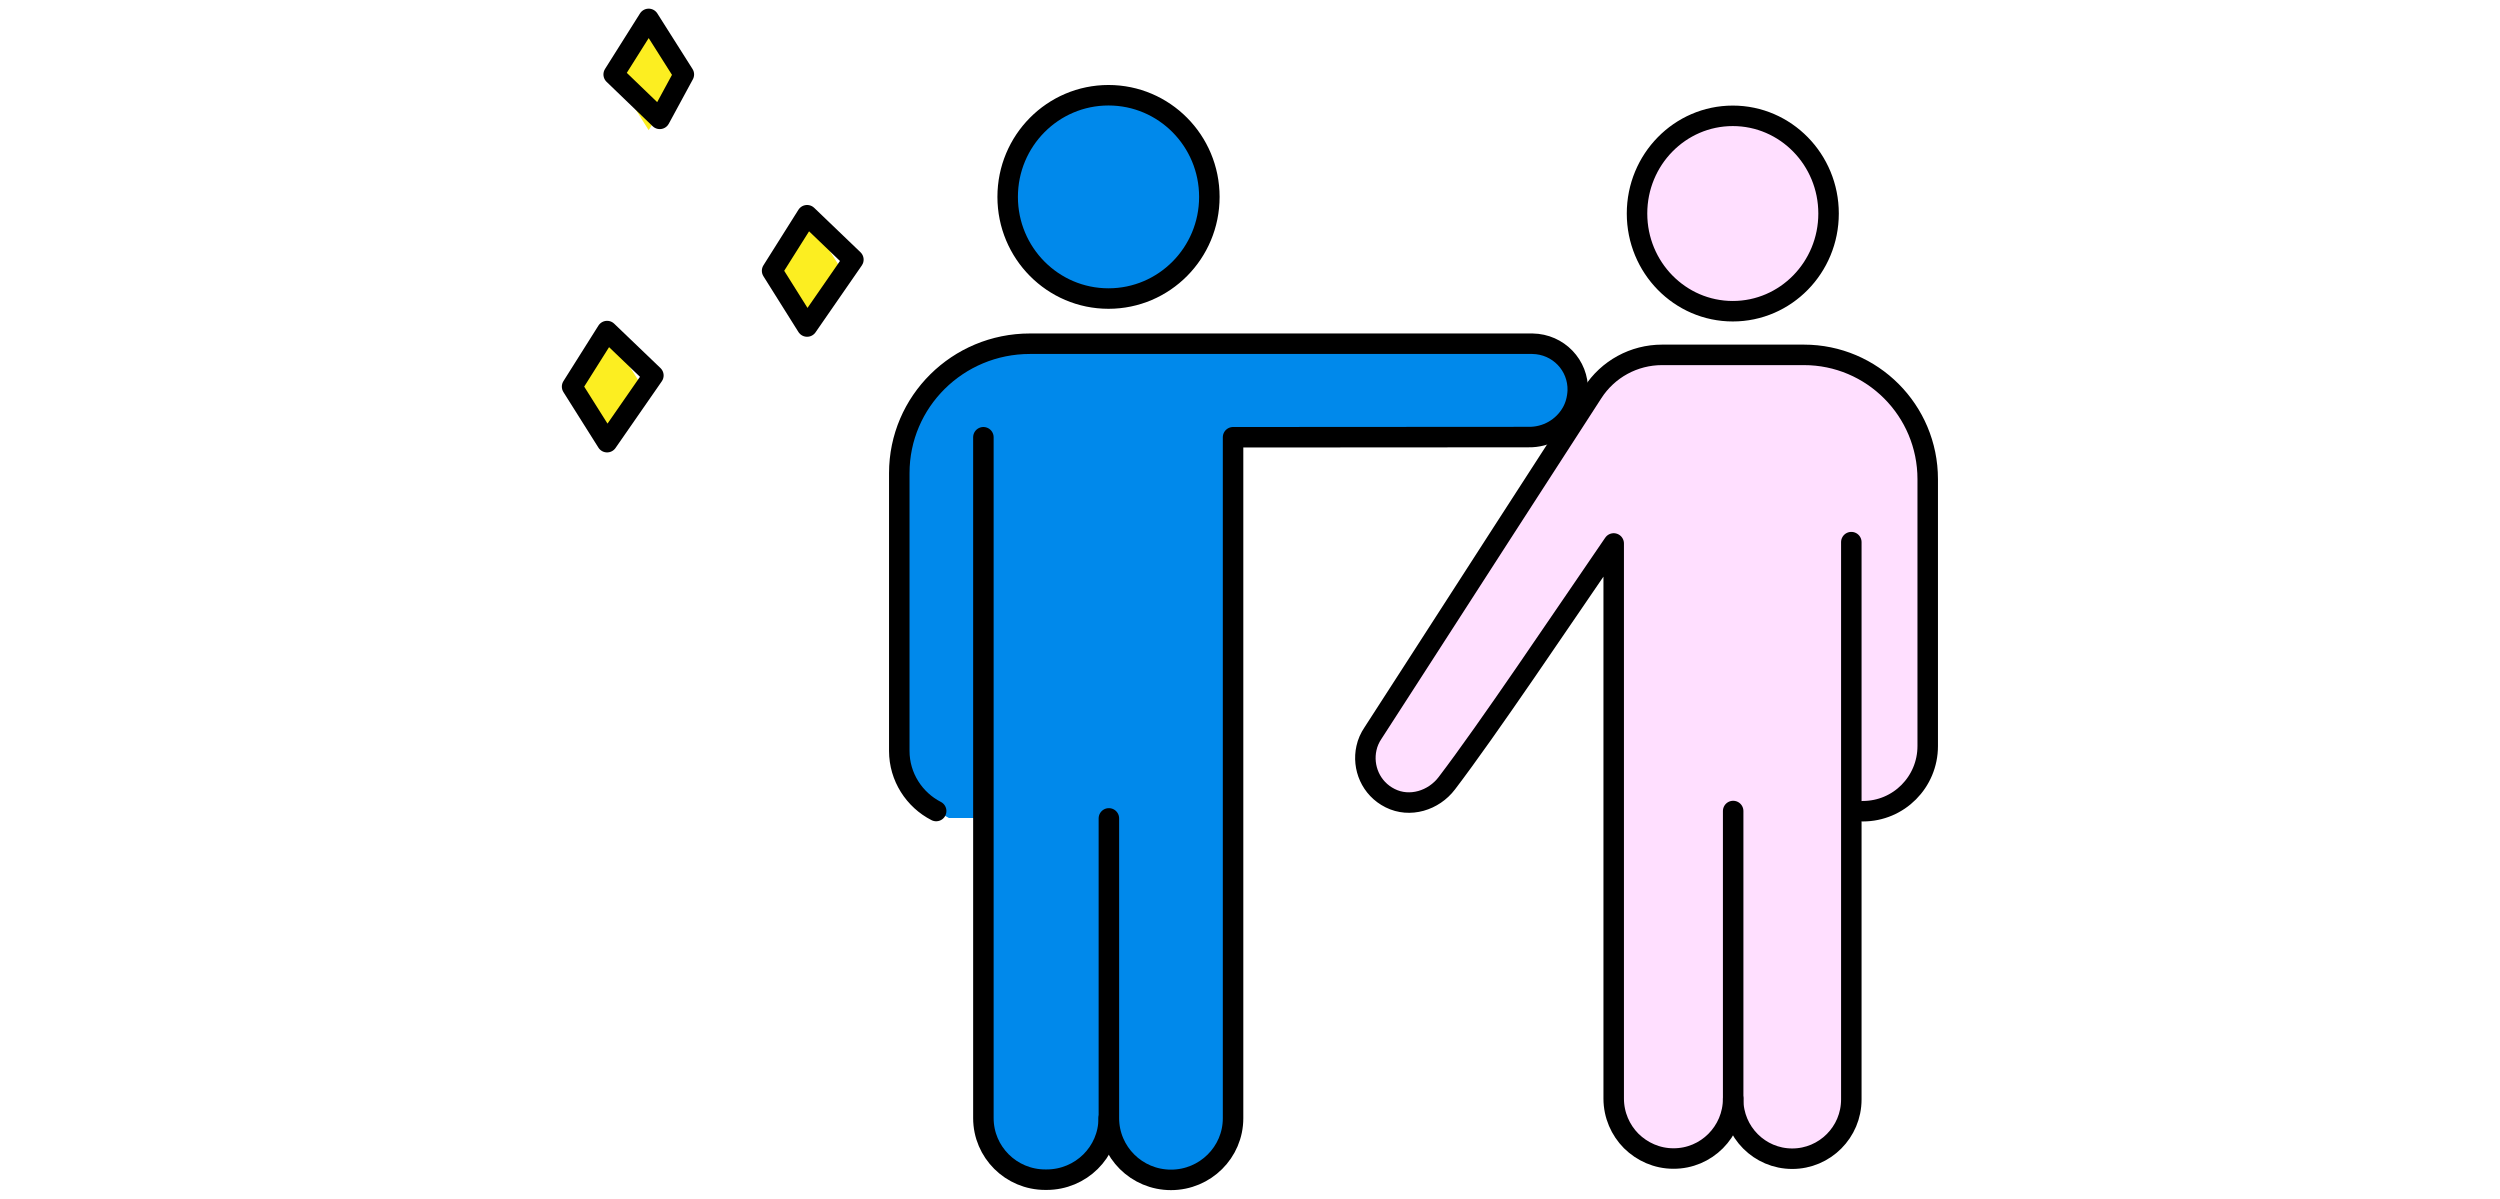
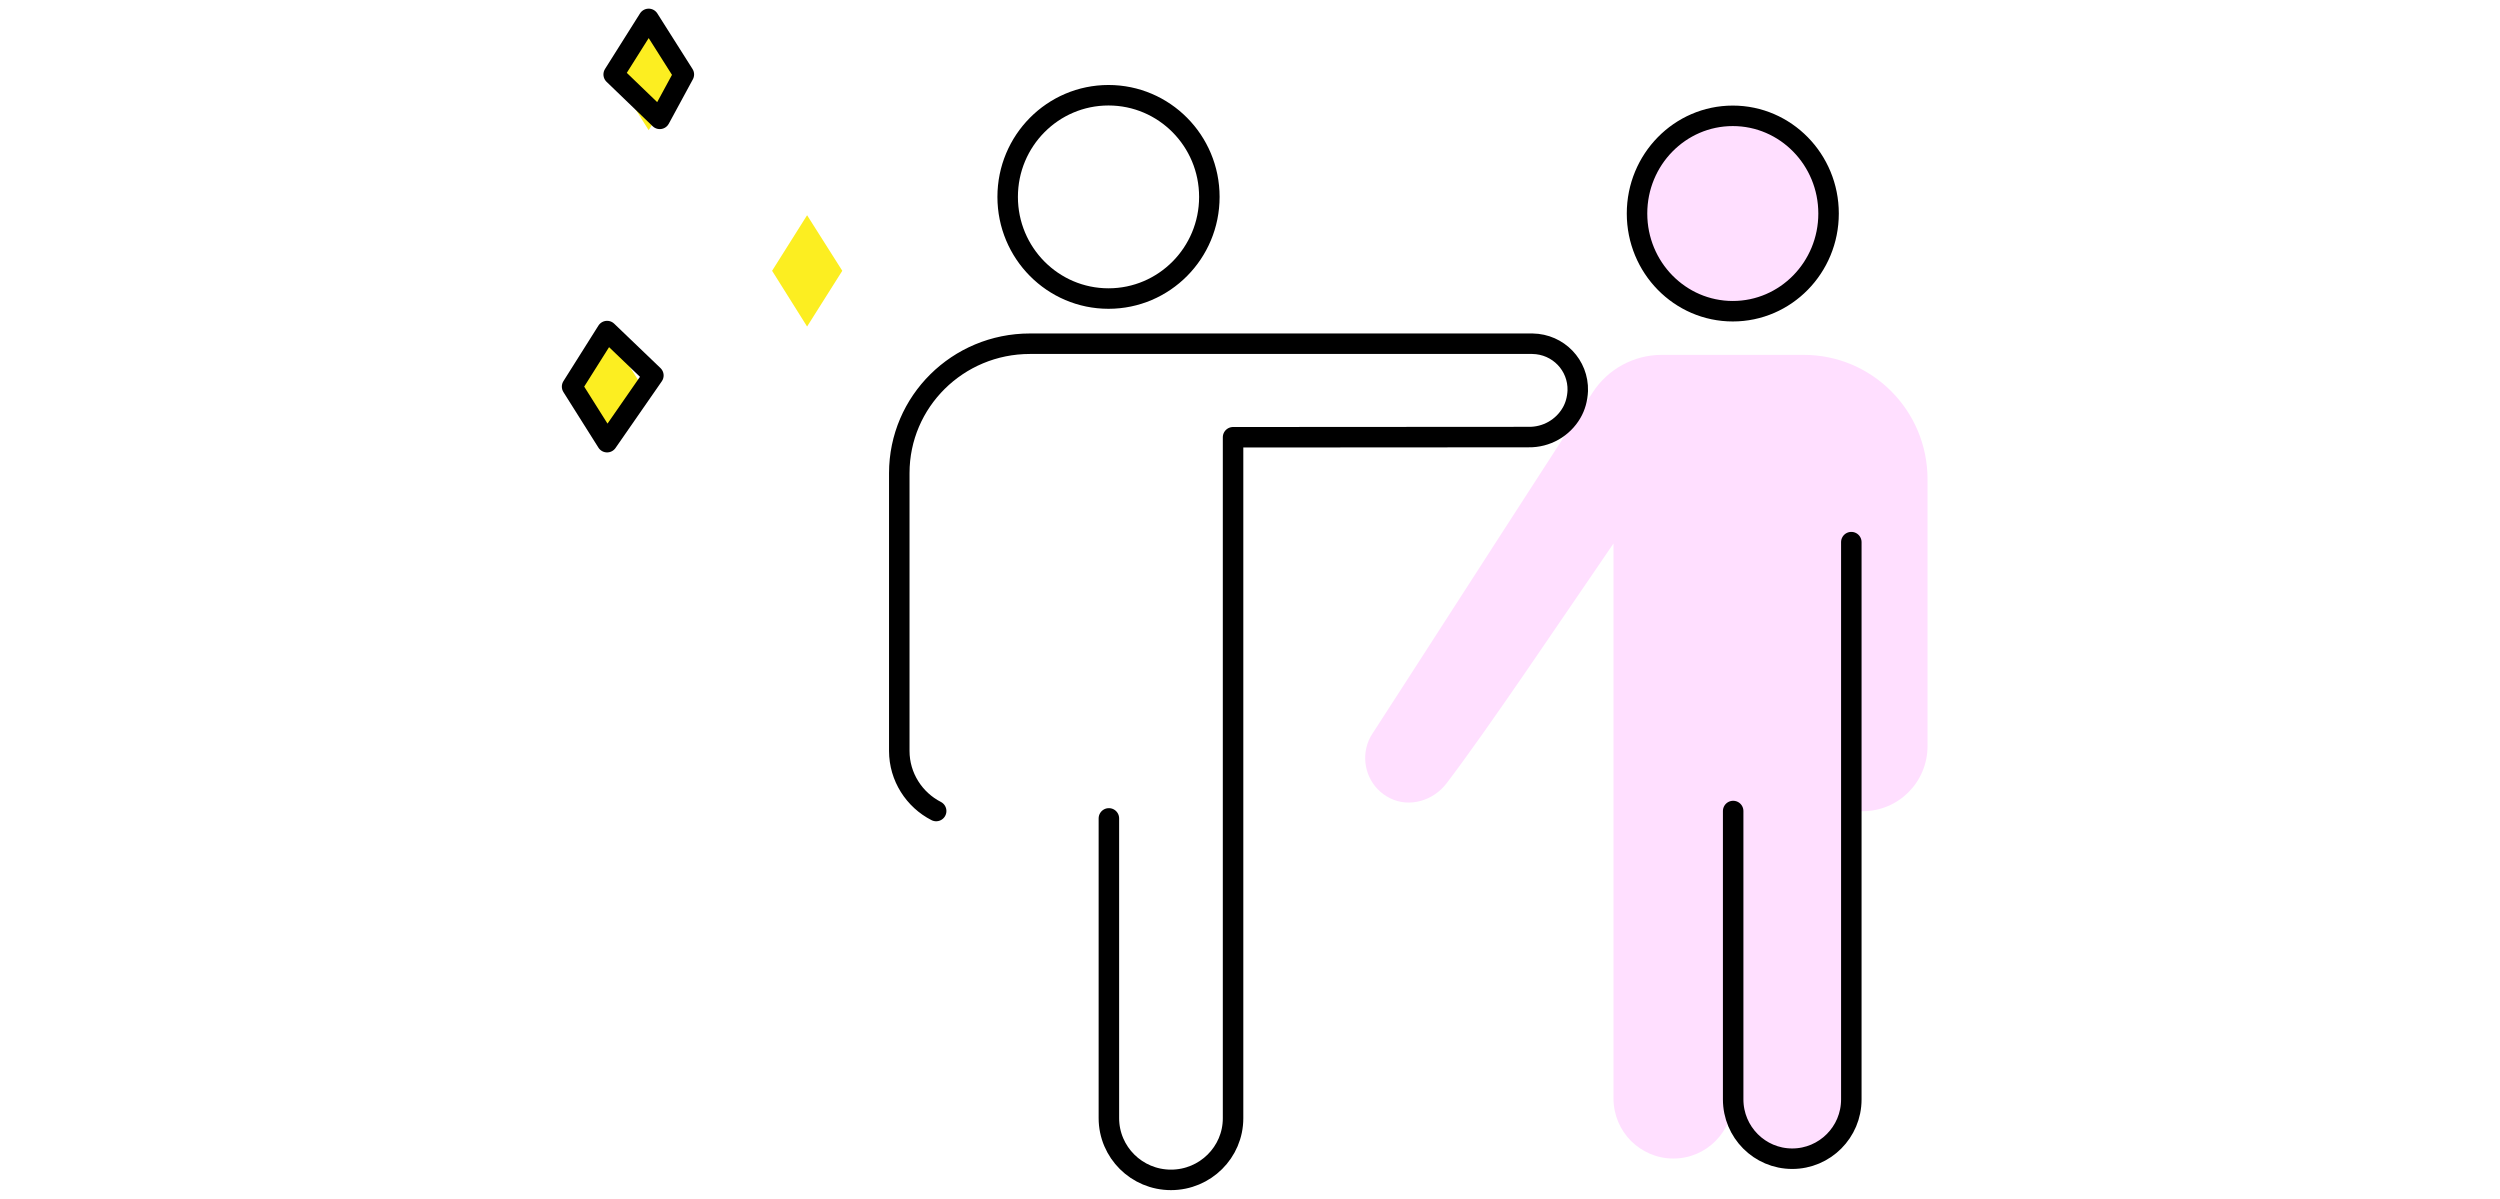
<svg xmlns="http://www.w3.org/2000/svg" width="244" height="117" viewBox="0 0 244 117" fill="none">
  <g clip-path="url(#clip0_249_9470)">
    <path d="M169.121 30.375C174.283 30.375 178.468 26.106 178.468 20.84C178.468 15.574 174.283 11.305 169.121 11.305C163.959 11.305 159.774 15.574 159.774 20.84C159.774 26.106 163.959 30.375 169.121 30.375Z" fill="#FFDFFF" />
    <path d="M180.672 79.156V107.299C180.672 108.904 180.029 110.342 178.982 111.393C177.935 112.445 176.503 113.09 174.905 113.09C171.729 113.09 169.139 110.508 169.139 107.299V107.225C169.139 110.453 166.532 113.09 163.3 113.072C161.702 113.072 160.251 112.408 159.186 111.357C158.14 110.305 157.478 108.83 157.478 107.225V53.041C152.318 60.566 145.157 71.244 141.19 76.445C139.905 78.141 137.572 78.861 135.663 77.902C133.771 76.961 132.926 74.895 133.349 73.014C133.459 72.498 133.679 72 133.992 71.539C133.992 71.539 135.461 69.27 137.683 65.822C142.494 58.352 150.849 45.406 155.422 38.342C156.909 36.019 159.462 34.635 162.198 34.635H176.044C182.71 34.635 188.127 40.057 188.127 46.77V72.811C188.127 76.334 185.299 79.174 181.792 79.174H180.635L180.672 79.156Z" fill="#FFDFFF" />
    <path d="M169.121 30.375C174.283 30.375 178.468 26.106 178.468 20.84C178.468 15.574 174.283 11.305 169.121 11.305C163.959 11.305 159.774 15.574 159.774 20.84C159.774 26.106 163.959 30.375 169.121 30.375Z" stroke="black" stroke-width="2" stroke-linecap="round" stroke-linejoin="round" />
    <path d="M169.157 79.156V107.299C169.157 110.49 171.728 113.09 174.923 113.09C176.503 113.09 177.953 112.445 179 111.393C180.047 110.342 180.689 108.904 180.689 107.299V52.912" stroke="black" stroke-width="2" stroke-linecap="round" stroke-linejoin="round" />
-     <path d="M169.157 107.225C169.157 110.453 166.55 113.09 163.318 113.072C161.72 113.072 160.269 112.408 159.204 111.357C158.158 110.305 157.497 108.83 157.497 107.225V53.041C152.336 60.566 145.175 71.244 141.208 76.445C139.923 78.141 137.59 78.861 135.681 77.902C133.789 76.961 132.945 74.895 133.367 73.014C133.477 72.498 133.697 72 134.01 71.539C134.01 71.539 135.479 69.27 137.701 65.822C142.512 58.352 150.867 45.406 155.44 38.342C156.927 36.019 159.48 34.635 162.216 34.635H176.062C182.728 34.635 188.145 40.057 188.145 46.77V72.811C188.145 76.334 185.317 79.174 181.81 79.174" stroke="black" stroke-width="2" stroke-linecap="round" stroke-linejoin="round" />
-     <path d="M108.227 109.143C108.227 112.463 105.51 115.156 102.167 115.137H102.039C98.697 115.137 95.997 112.445 95.997 109.125V79.838H92.618L91.406 79.174C89.276 78.086 87.807 75.855 87.807 73.309V46.199C87.807 39.209 93.518 33.566 100.551 33.566H119.374H149.619C152.153 33.602 154.118 35.668 154.044 38.158C154.008 38.932 153.806 39.67 153.438 40.316C152.594 41.773 150.996 42.713 149.215 42.676C149.215 42.676 125.599 42.695 120.402 42.695V109.162C120.402 112.482 117.685 115.174 114.342 115.174C111 115.174 108.282 112.482 108.282 109.162L108.227 109.143Z" fill="#0089EB" />
-     <path d="M108.19 29.139C113.627 29.139 118.033 24.697 118.033 19.217C118.033 13.737 113.627 9.295 108.19 9.295C102.754 9.295 98.348 13.737 98.348 19.217C98.348 24.697 102.754 29.139 108.19 29.139Z" fill="#0089EB" />
    <path d="M59.252 32.312L62.686 37.734L59.252 43.156L55.836 37.734L59.252 32.312Z" fill="#FCEE21" />
    <path d="M63.31 1.844L66.744 7.266L63.31 12.707L59.895 7.266L63.31 1.844Z" fill="#FCEE21" />
    <path d="M78.772 21.006L82.207 26.428L78.772 31.869L75.357 26.428L78.772 21.006Z" fill="#FCEE21" />
    <path d="M108.19 29.139C113.627 29.139 118.033 24.697 118.033 19.217C118.033 13.737 113.627 9.295 108.19 9.295C102.754 9.295 98.348 13.737 98.348 19.217C98.348 24.697 102.754 29.139 108.19 29.139Z" stroke="black" stroke-width="2" stroke-linecap="round" stroke-linejoin="round" />
-     <path d="M95.979 42.676V109.125C95.979 112.445 98.678 115.137 102.021 115.137H102.149C105.491 115.137 108.209 112.463 108.209 109.143" stroke="black" stroke-width="2" stroke-linecap="round" stroke-linejoin="round" />
    <path d="M108.227 79.875V109.125C108.227 112.463 110.945 115.156 114.287 115.156C117.63 115.156 120.347 112.463 120.347 109.143V42.676C125.544 42.676 149.16 42.658 149.16 42.658C150.941 42.695 152.539 41.754 153.383 40.297C153.751 39.67 153.953 38.932 153.989 38.139C154.063 35.65 152.098 33.584 149.564 33.547H119.319H115.499H100.515C93.482 33.547 87.77 39.191 87.77 46.18V73.291C87.77 75.836 89.24 78.068 91.37 79.156" stroke="black" stroke-width="2" stroke-linecap="round" stroke-linejoin="round" />
-     <path d="M78.772 31.869L75.357 26.428L78.772 21.006L83.29 25.34L78.772 31.869Z" stroke="black" stroke-width="2" stroke-linecap="round" stroke-linejoin="round" />
    <path d="M59.252 43.156L55.836 37.734L59.252 32.312L63.77 36.645L59.252 43.156Z" stroke="black" stroke-width="2" stroke-linecap="round" stroke-linejoin="round" />
    <path d="M64.394 11.6L59.895 7.266L63.31 1.844L66.744 7.266L64.394 11.6Z" stroke="black" stroke-width="2" stroke-linecap="round" stroke-linejoin="round" />
  </g>
  <defs>
    <clipPath id="clip0_249_9470">
      <rect width="136" height="117" fill="white" transform="translate(54)" />
    </clipPath>
  </defs>
</svg>